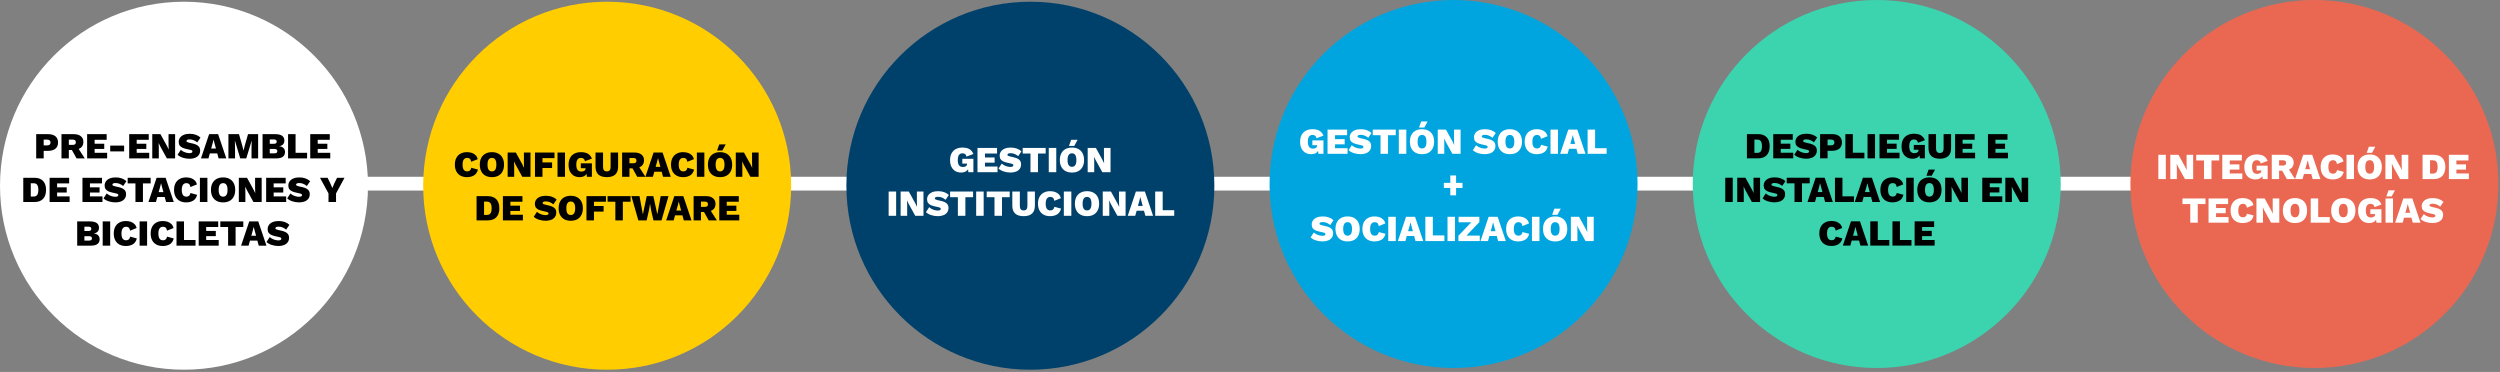
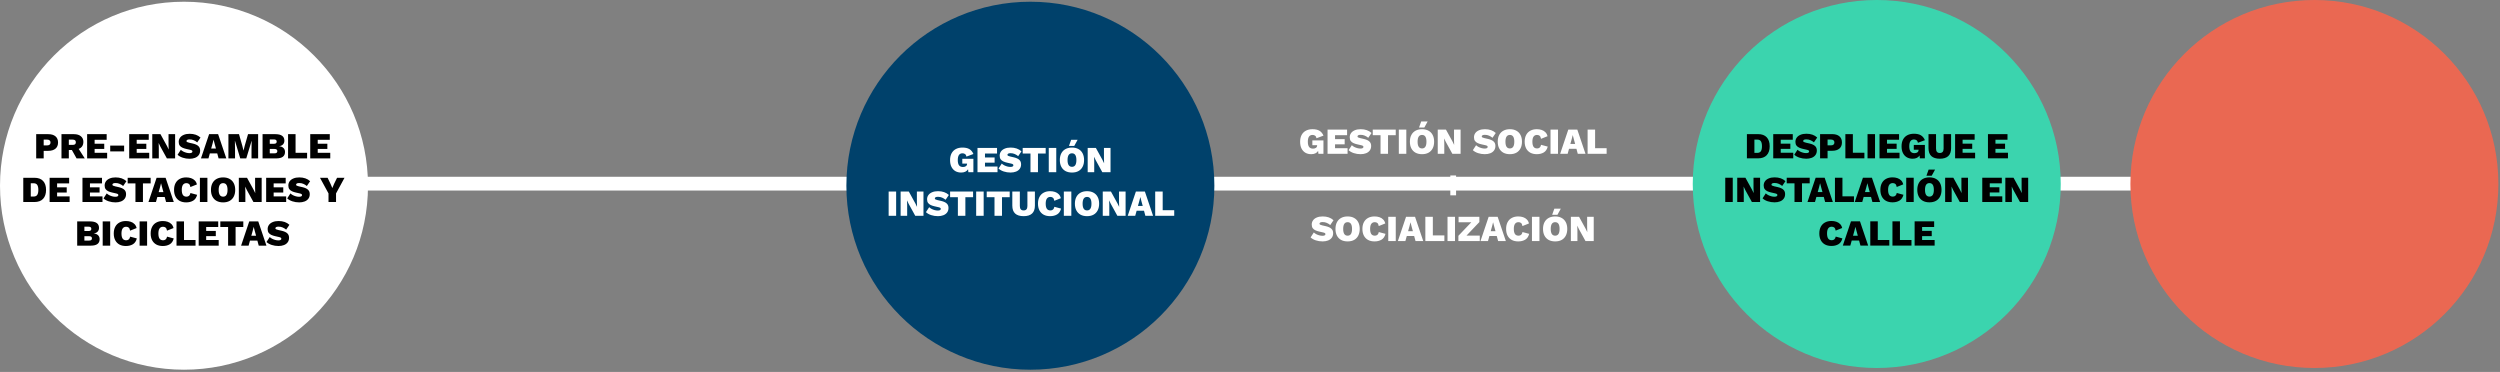
<svg xmlns="http://www.w3.org/2000/svg" width="1089" height="162" viewBox="0 0 1089 162" fill="none">
  <rect x="0" y="0" width="1089" height="162" fill="#808080" stroke="none" />
  <path d="M1008 80H81" stroke="white" stroke-width="6" />
  <circle cx="80.148" cy="80.898" r="80.148" fill="white" />
  <path d="M21.013 58.44C22.368 58.44 23.418 58.755 24.165 59.384C24.912 60.013 25.285 60.909 25.285 62.072C25.285 63.235 24.912 64.131 24.165 64.76C23.418 65.389 22.368 65.704 21.013 65.704H19.029V69H15.765V58.44H21.013ZM20.485 63.336C20.976 63.336 21.349 63.235 21.605 63.032C21.872 62.819 22.005 62.499 22.005 62.072C22.005 61.645 21.872 61.331 21.605 61.128C21.349 60.915 20.976 60.808 20.485 60.808H19.029V63.336H20.485ZM32.189 58.44C33.501 58.44 34.514 58.744 35.229 59.352C35.954 59.949 36.317 60.749 36.317 61.752C36.317 62.541 36.141 63.197 35.789 63.72C35.447 64.232 34.941 64.611 34.269 64.856L36.925 69H33.357L31.309 65.336H29.981V69H26.781V58.44H32.189ZM31.661 63.112C32.119 63.112 32.461 63.027 32.685 62.856C32.919 62.675 33.037 62.381 33.037 61.976C33.037 61.571 32.919 61.277 32.685 61.096C32.461 60.915 32.119 60.824 31.661 60.824H29.981V63.112H31.661ZM37.953 69V58.44H46.465V60.888H41.217V62.6H45.409V64.872H41.217V66.552H46.673V69H37.953ZM54.07 63.416V65.944H48.006V63.416H54.07ZM56.281 69V58.44H64.793V60.888H59.545V62.6H63.737V64.872H59.545V66.552H65.001V69H56.281ZM76.28 58.44V69H72.696L69.816 63.768L69.144 62.344H69.112L69.176 64.424V69H66.328V58.44H69.896L72.776 63.672L73.464 65.096H73.48L73.416 63.016V58.44H76.28ZM82.618 58.28C84.581 58.28 86.154 58.829 87.338 59.928L85.914 62.024C85.434 61.619 84.922 61.304 84.378 61.08C83.844 60.845 83.252 60.728 82.602 60.728C82.1 60.728 81.743 60.797 81.53 60.936C81.327 61.075 81.226 61.251 81.226 61.464C81.226 61.635 81.327 61.773 81.53 61.88C81.733 61.987 82.026 62.083 82.41 62.168L84.01 62.536C85.076 62.781 85.871 63.144 86.394 63.624C86.916 64.093 87.178 64.739 87.178 65.56C87.178 66.36 86.975 67.027 86.57 67.56C86.175 68.093 85.631 68.493 84.938 68.76C84.245 69.027 83.46 69.16 82.586 69.16C81.54 69.16 80.549 69.005 79.61 68.696C78.682 68.387 77.93 67.96 77.354 67.416L78.762 65.256C79.05 65.533 79.402 65.784 79.818 66.008C80.234 66.221 80.677 66.392 81.146 66.52C81.615 66.648 82.069 66.712 82.506 66.712C82.965 66.712 83.295 66.648 83.498 66.52C83.711 66.392 83.818 66.216 83.818 65.992C83.818 65.811 83.749 65.667 83.61 65.56C83.471 65.443 83.21 65.341 82.826 65.256L81.066 64.856C80.49 64.728 79.957 64.552 79.466 64.328C78.975 64.104 78.581 63.795 78.282 63.4C77.994 62.995 77.85 62.467 77.85 61.816C77.85 61.123 78.037 60.515 78.41 59.992C78.783 59.459 79.327 59.043 80.042 58.744C80.757 58.435 81.615 58.28 82.618 58.28ZM87.538 69L91.09 58.44H95.01L98.578 69H95.218L94.626 66.808H91.41L90.802 69H87.538ZM92.578 62.584L91.986 64.696H94.066L93.49 62.6L93.042 60.872H93.01L92.578 62.584ZM112.443 58.44V69H109.563V64.776L109.627 61.368H109.595L107.275 69H104.651L102.363 61.368H102.315L102.379 64.776V69H99.499V58.44H104.107L105.531 63.448L106.059 65.544H106.091L106.619 63.448L108.043 58.44H112.443ZM114.374 69V58.44H119.99C121.313 58.451 122.289 58.696 122.918 59.176C123.558 59.645 123.878 60.344 123.878 61.272C123.878 61.891 123.692 62.419 123.318 62.856C122.945 63.293 122.374 63.565 121.606 63.672V63.688C122.47 63.795 123.11 64.072 123.526 64.52C123.942 64.968 124.15 65.523 124.15 66.184C124.15 68.061 122.876 69 120.326 69H114.374ZM117.51 62.632H119.334C120.134 62.632 120.534 62.317 120.534 61.688C120.534 61.059 120.134 60.744 119.334 60.744H117.51V62.632ZM117.51 66.792H119.574C120.396 66.792 120.806 66.472 120.806 65.832C120.806 65.203 120.396 64.888 119.574 64.888H117.51V66.792ZM128.748 66.552H133.772V69H125.484V58.44H128.748V66.552ZM135.14 69V58.44H143.652V60.888H138.404V62.6H142.596V64.872H138.404V66.552H143.86V69H135.14ZM14.988 77.44C16.641 77.44 17.9 77.899 18.764 78.816C19.628 79.733 20.06 81.035 20.06 82.72C20.06 84.405 19.628 85.707 18.764 86.624C17.9 87.541 16.641 88 14.988 88H10.14V77.44H14.988ZM14.588 85.616C15.367 85.616 15.911 85.376 16.22 84.896C16.54 84.416 16.7 83.691 16.7 82.72C16.7 81.749 16.54 81.024 16.22 80.544C15.911 80.064 15.367 79.824 14.588 79.824H13.404V85.616H14.588ZM21.609 88V77.44H30.121V79.888H24.873V81.6H29.065V83.872H24.873V85.552H30.329V88H21.609ZM35.921 88V77.44H44.433V79.888H39.185V81.6H43.377V83.872H39.185V85.552H44.641V88H35.921ZM50.352 77.28C52.315 77.28 53.888 77.829 55.072 78.928L53.648 81.024C53.168 80.619 52.656 80.304 52.112 80.08C51.579 79.845 50.987 79.728 50.336 79.728C49.835 79.728 49.477 79.797 49.264 79.936C49.062 80.075 48.96 80.251 48.96 80.464C48.96 80.635 49.062 80.773 49.264 80.88C49.467 80.987 49.76 81.083 50.144 81.168L51.744 81.536C52.811 81.781 53.605 82.144 54.128 82.624C54.651 83.093 54.912 83.739 54.912 84.56C54.912 85.36 54.709 86.027 54.304 86.56C53.91 87.093 53.365 87.493 52.672 87.76C51.979 88.027 51.195 88.16 50.32 88.16C49.275 88.16 48.283 88.005 47.344 87.696C46.416 87.387 45.664 86.96 45.088 86.416L46.496 84.256C46.784 84.533 47.136 84.784 47.552 85.008C47.968 85.221 48.411 85.392 48.88 85.52C49.349 85.648 49.803 85.712 50.24 85.712C50.699 85.712 51.029 85.648 51.232 85.52C51.446 85.392 51.552 85.216 51.552 84.992C51.552 84.811 51.483 84.667 51.344 84.56C51.206 84.443 50.944 84.341 50.56 84.256L48.8 83.856C48.224 83.728 47.691 83.552 47.2 83.328C46.709 83.104 46.315 82.795 46.016 82.4C45.728 81.995 45.584 81.467 45.584 80.816C45.584 80.123 45.771 79.515 46.144 78.992C46.517 78.459 47.062 78.043 47.776 77.744C48.491 77.435 49.349 77.28 50.352 77.28ZM65.626 77.44V79.888H62.266V88H59.002V79.888H55.61V77.44H65.626ZM64.663 88L68.215 77.44H72.135L75.703 88H72.343L71.751 85.808H68.535L67.927 88H64.663ZM69.703 81.584L69.111 83.696H71.191L70.615 81.6L70.167 79.872H70.135L69.703 81.584ZM85.866 84.864C85.567 86.048 84.992 86.896 84.138 87.408C83.285 87.909 82.277 88.16 81.114 88.16C80.016 88.16 79.072 87.947 78.282 87.52C77.493 87.083 76.885 86.459 76.458 85.648C76.031 84.837 75.818 83.861 75.818 82.72C75.818 81.579 76.031 80.603 76.458 79.792C76.885 78.981 77.493 78.363 78.282 77.936C79.072 77.499 80.01 77.28 81.098 77.28C81.856 77.28 82.559 77.387 83.21 77.6C83.861 77.813 84.41 78.149 84.858 78.608C85.306 79.056 85.61 79.632 85.77 80.336L82.938 81.472C82.821 80.8 82.613 80.352 82.314 80.128C82.026 79.893 81.653 79.776 81.194 79.776C80.543 79.776 80.042 80.021 79.69 80.512C79.349 80.992 79.178 81.728 79.178 82.72C79.178 83.701 79.344 84.437 79.674 84.928C80.005 85.419 80.533 85.664 81.258 85.664C81.695 85.664 82.064 85.536 82.362 85.28C82.661 85.024 82.858 84.624 82.954 84.08L85.866 84.864ZM90.342 77.44V88H87.078V77.44H90.342ZM97.192 77.28C98.291 77.28 99.23 77.499 100.008 77.936C100.798 78.363 101.4 78.981 101.816 79.792C102.243 80.603 102.456 81.579 102.456 82.72C102.456 83.861 102.243 84.837 101.816 85.648C101.4 86.459 100.798 87.083 100.008 87.52C99.23 87.947 98.291 88.16 97.192 88.16C96.094 88.16 95.15 87.947 94.36 87.52C93.571 87.083 92.963 86.459 92.536 85.648C92.11 84.837 91.896 83.861 91.896 82.72C91.896 81.579 92.11 80.603 92.536 79.792C92.963 78.981 93.571 78.363 94.36 77.936C95.15 77.499 96.094 77.28 97.192 77.28ZM97.192 79.776C95.902 79.776 95.256 80.757 95.256 82.72C95.256 84.683 95.902 85.664 97.192 85.664C98.472 85.664 99.112 84.683 99.112 82.72C99.112 80.757 98.472 79.776 97.192 79.776ZM113.983 77.44V88H110.399L107.519 82.768L106.847 81.344H106.815L106.879 83.424V88H104.031V77.44H107.599L110.479 82.672L111.167 84.096H111.183L111.119 82.016V77.44H113.983ZM115.937 88V77.44H124.449V79.888H119.201V81.6H123.393V83.872H119.201V85.552H124.657V88H115.937ZM130.368 77.28C132.33 77.28 133.904 77.829 135.088 78.928L133.664 81.024C133.184 80.619 132.672 80.304 132.128 80.08C131.594 79.845 131.002 79.728 130.352 79.728C129.85 79.728 129.493 79.797 129.28 79.936C129.077 80.075 128.976 80.251 128.976 80.464C128.976 80.635 129.077 80.773 129.28 80.88C129.482 80.987 129.776 81.083 130.16 81.168L131.76 81.536C132.826 81.781 133.621 82.144 134.144 82.624C134.666 83.093 134.928 83.739 134.928 84.56C134.928 85.36 134.725 86.027 134.32 86.56C133.925 87.093 133.381 87.493 132.688 87.76C131.994 88.027 131.21 88.16 130.336 88.16C129.29 88.16 128.298 88.005 127.36 87.696C126.432 87.387 125.68 86.96 125.104 86.416L126.512 84.256C126.8 84.533 127.152 84.784 127.568 85.008C127.984 85.221 128.426 85.392 128.896 85.52C129.365 85.648 129.818 85.712 130.256 85.712C130.714 85.712 131.045 85.648 131.248 85.52C131.461 85.392 131.568 85.216 131.568 84.992C131.568 84.811 131.498 84.667 131.36 84.56C131.221 84.443 130.96 84.341 130.576 84.256L128.816 83.856C128.24 83.728 127.706 83.552 127.216 83.328C126.725 83.104 126.33 82.795 126.032 82.4C125.744 81.995 125.6 81.467 125.6 80.816C125.6 80.123 125.786 79.515 126.16 78.992C126.533 78.459 127.077 78.043 127.792 77.744C128.506 77.435 129.365 77.28 130.368 77.28ZM150.074 77.44L146.378 84.256V88H143.098V84.256L139.386 77.44H142.698L143.978 80.08L144.762 81.92L145.53 80.08L146.826 77.44H150.074ZM33.624 107V96.44H39.24C40.563 96.451 41.539 96.696 42.168 97.176C42.808 97.645 43.128 98.344 43.128 99.272C43.128 99.891 42.942 100.419 42.568 100.856C42.195 101.293 41.624 101.565 40.856 101.672V101.688C41.72 101.795 42.36 102.072 42.776 102.52C43.192 102.968 43.4 103.523 43.4 104.184C43.4 106.061 42.126 107 39.576 107H33.624ZM36.76 100.632H38.584C39.384 100.632 39.784 100.317 39.784 99.688C39.784 99.059 39.384 98.744 38.584 98.744H36.76V100.632ZM36.76 104.792H38.824C39.646 104.792 40.056 104.472 40.056 103.832C40.056 103.203 39.646 102.888 38.824 102.888H36.76V104.792ZM47.998 96.44V107H44.734V96.44H47.998ZM59.601 103.864C59.302 105.048 58.726 105.896 57.873 106.408C57.019 106.909 56.011 107.16 54.849 107.16C53.75 107.16 52.806 106.947 52.017 106.52C51.227 106.083 50.619 105.459 50.193 104.648C49.766 103.837 49.553 102.861 49.553 101.72C49.553 100.579 49.766 99.603 50.193 98.792C50.619 97.981 51.227 97.363 52.017 96.936C52.806 96.499 53.745 96.28 54.833 96.28C55.59 96.28 56.294 96.387 56.945 96.6C57.595 96.813 58.145 97.149 58.593 97.608C59.041 98.056 59.345 98.632 59.505 99.336L56.673 100.472C56.555 99.8 56.347 99.352 56.049 99.128C55.761 98.893 55.387 98.776 54.929 98.776C54.278 98.776 53.777 99.021 53.425 99.512C53.083 99.992 52.913 100.728 52.913 101.72C52.913 102.701 53.078 103.437 53.409 103.928C53.739 104.419 54.267 104.664 54.993 104.664C55.43 104.664 55.798 104.536 56.097 104.28C56.395 104.024 56.593 103.624 56.689 103.08L59.601 103.864ZM64.076 96.44V107H60.812V96.44H64.076ZM75.679 103.864C75.38 105.048 74.804 105.896 73.951 106.408C73.097 106.909 72.089 107.16 70.927 107.16C69.828 107.16 68.884 106.947 68.095 106.52C67.305 106.083 66.697 105.459 66.271 104.648C65.844 103.837 65.631 102.861 65.631 101.72C65.631 100.579 65.844 99.603 66.271 98.792C66.697 97.981 67.305 97.363 68.095 96.936C68.884 96.499 69.823 96.28 70.911 96.28C71.668 96.28 72.372 96.387 73.023 96.6C73.673 96.813 74.223 97.149 74.671 97.608C75.119 98.056 75.423 98.632 75.583 99.336L72.751 100.472C72.633 99.8 72.425 99.352 72.127 99.128C71.839 98.893 71.465 98.776 71.007 98.776C70.356 98.776 69.855 99.021 69.503 99.512C69.161 99.992 68.991 100.728 68.991 101.72C68.991 102.701 69.156 103.437 69.487 103.928C69.817 104.419 70.345 104.664 71.071 104.664C71.508 104.664 71.876 104.536 72.175 104.28C72.473 104.024 72.671 103.624 72.767 103.08L75.679 103.864ZM80.154 104.552H85.178V107H76.89V96.44H80.154V104.552ZM86.546 107V96.44H95.058V98.888H89.81V100.6H94.002V102.872H89.81V104.552H95.266V107H86.546ZM105.985 96.44V98.888H102.625V107H99.361V98.888H95.969V96.44H105.985ZM105.022 107L108.574 96.44H112.494L116.062 107H112.702L112.11 104.808H108.894L108.286 107H105.022ZM110.062 100.584L109.47 102.696H111.55L110.974 100.6L110.526 98.872H110.494L110.062 100.584ZM121.352 96.28C123.315 96.28 124.888 96.829 126.072 97.928L124.648 100.024C124.168 99.619 123.656 99.304 123.112 99.08C122.579 98.845 121.987 98.728 121.336 98.728C120.835 98.728 120.478 98.797 120.264 98.936C120.062 99.075 119.96 99.251 119.96 99.464C119.96 99.635 120.062 99.773 120.264 99.88C120.467 99.987 120.76 100.083 121.144 100.168L122.744 100.536C123.811 100.781 124.606 101.144 125.128 101.624C125.651 102.093 125.912 102.739 125.912 103.56C125.912 104.36 125.71 105.027 125.304 105.56C124.91 106.093 124.366 106.493 123.672 106.76C122.979 107.027 122.195 107.16 121.32 107.16C120.275 107.16 119.283 107.005 118.344 106.696C117.416 106.387 116.664 105.96 116.088 105.416L117.496 103.256C117.784 103.533 118.136 103.784 118.552 104.008C118.968 104.221 119.411 104.392 119.88 104.52C120.35 104.648 120.803 104.712 121.24 104.712C121.699 104.712 122.03 104.648 122.232 104.52C122.446 104.392 122.552 104.216 122.552 103.992C122.552 103.811 122.483 103.667 122.344 103.56C122.206 103.443 121.944 103.341 121.56 103.256L119.8 102.856C119.224 102.728 118.691 102.552 118.2 102.328C117.71 102.104 117.315 101.795 117.016 101.4C116.728 100.995 116.584 100.467 116.584 99.816C116.584 99.123 116.771 98.515 117.144 97.992C117.518 97.459 118.062 97.043 118.776 96.744C119.491 96.435 120.35 96.28 121.352 96.28Z" fill="black" />
-   <circle cx="264.489" cy="80.898" r="80.148" fill="#FFCD00" />
-   <path d="M208.187 73.864C207.888 75.048 207.312 75.896 206.459 76.408C205.605 76.909 204.597 77.16 203.435 77.16C202.336 77.16 201.392 76.947 200.603 76.52C199.813 76.083 199.205 75.459 198.779 74.648C198.352 73.837 198.139 72.861 198.139 71.72C198.139 70.579 198.352 69.603 198.779 68.792C199.205 67.981 199.813 67.363 200.603 66.936C201.392 66.499 202.331 66.28 203.419 66.28C204.176 66.28 204.88 66.387 205.531 66.6C206.181 66.813 206.731 67.149 207.179 67.608C207.627 68.056 207.931 68.632 208.091 69.336L205.259 70.472C205.141 69.8 204.933 69.352 204.635 69.128C204.347 68.893 203.973 68.776 203.515 68.776C202.864 68.776 202.363 69.021 202.011 69.512C201.669 69.992 201.499 70.728 201.499 71.72C201.499 72.701 201.664 73.437 201.995 73.928C202.325 74.419 202.853 74.664 203.579 74.664C204.016 74.664 204.384 74.536 204.683 74.28C204.981 74.024 205.179 73.624 205.275 73.08L208.187 73.864ZM214.294 66.28C215.393 66.28 216.331 66.499 217.11 66.936C217.899 67.363 218.502 67.981 218.918 68.792C219.345 69.603 219.558 70.579 219.558 71.72C219.558 72.861 219.345 73.837 218.918 74.648C218.502 75.459 217.899 76.083 217.11 76.52C216.331 76.947 215.393 77.16 214.294 77.16C213.195 77.16 212.251 76.947 211.462 76.52C210.673 76.083 210.065 75.459 209.638 74.648C209.211 73.837 208.998 72.861 208.998 71.72C208.998 70.579 209.211 69.603 209.638 68.792C210.065 67.981 210.673 67.363 211.462 66.936C212.251 66.499 213.195 66.28 214.294 66.28ZM214.294 68.776C213.003 68.776 212.358 69.757 212.358 71.72C212.358 73.683 213.003 74.664 214.294 74.664C215.574 74.664 216.214 73.683 216.214 71.72C216.214 69.757 215.574 68.776 214.294 68.776ZM231.084 66.44V77H227.5L224.62 71.768L223.948 70.344H223.916L223.98 72.424V77H221.132V66.44H224.7L227.58 71.672L228.268 73.096H228.284L228.22 71.016V66.44H231.084ZM241.535 68.888H236.303V70.728H240.495V73.176H236.303V77H233.039V66.44H241.535V68.888ZM246.115 66.44V77H242.851V66.44H246.115ZM252.486 77.16C251.547 77.16 250.715 76.957 249.99 76.552C249.275 76.136 248.71 75.528 248.294 74.728C247.878 73.928 247.67 72.936 247.67 71.752C247.67 70.6 247.883 69.619 248.31 68.808C248.747 67.987 249.366 67.363 250.166 66.936C250.976 66.499 251.942 66.28 253.062 66.28C254.32 66.28 255.328 66.504 256.086 66.952C256.843 67.4 257.43 68.109 257.846 69.08L254.806 70.216C254.699 69.693 254.496 69.325 254.198 69.112C253.899 68.888 253.526 68.776 253.078 68.776C251.712 68.776 251.03 69.757 251.03 71.72C251.03 72.776 251.216 73.544 251.59 74.024C251.963 74.504 252.534 74.744 253.302 74.744C253.814 74.744 254.235 74.627 254.566 74.392C254.907 74.157 255.078 73.805 255.078 73.336V73.256H252.998V71.16H257.83V77H255.638L255.51 75.736C254.923 76.685 253.915 77.16 252.486 77.16ZM269.249 66.44V72.568C269.249 75.629 267.611 77.16 264.337 77.16C261.051 77.16 259.409 75.629 259.409 72.568V66.44H262.689V72.744C262.689 74.024 263.238 74.664 264.337 74.664C265.435 74.664 265.985 74.024 265.985 72.744V66.44H269.249ZM276.4 66.44C277.712 66.44 278.725 66.744 279.44 67.352C280.165 67.949 280.528 68.749 280.528 69.752C280.528 70.541 280.352 71.197 280 71.72C279.658 72.232 279.152 72.611 278.48 72.856L281.136 77H277.568L275.52 73.336H274.192V77H270.992V66.44H276.4ZM275.872 71.112C276.33 71.112 276.672 71.027 276.896 70.856C277.13 70.675 277.248 70.381 277.248 69.976C277.248 69.571 277.13 69.277 276.896 69.096C276.672 68.915 276.33 68.824 275.872 68.824H274.192V71.112H275.872ZM281.139 77L284.692 66.44H288.612L292.18 77H288.82L288.228 74.808H285.012L284.404 77H281.139ZM286.18 70.584L285.588 72.696H287.668L287.092 70.6L286.644 68.872H286.612L286.18 70.584ZM302.343 73.864C302.044 75.048 301.468 75.896 300.615 76.408C299.761 76.909 298.753 77.16 297.591 77.16C296.492 77.16 295.548 76.947 294.759 76.52C293.969 76.083 293.361 75.459 292.935 74.648C292.508 73.837 292.295 72.861 292.295 71.72C292.295 70.579 292.508 69.603 292.935 68.792C293.361 67.981 293.969 67.363 294.759 66.936C295.548 66.499 296.487 66.28 297.575 66.28C298.332 66.28 299.036 66.387 299.687 66.6C300.337 66.813 300.887 67.149 301.335 67.608C301.783 68.056 302.087 68.632 302.247 69.336L299.415 70.472C299.297 69.8 299.089 69.352 298.791 69.128C298.503 68.893 298.129 68.776 297.671 68.776C297.02 68.776 296.519 69.021 296.167 69.512C295.825 69.992 295.655 70.728 295.655 71.72C295.655 72.701 295.82 73.437 296.151 73.928C296.481 74.419 297.009 74.664 297.735 74.664C298.172 74.664 298.54 74.536 298.839 74.28C299.137 74.024 299.335 73.624 299.431 73.08L302.343 73.864ZM306.818 66.44V77H303.554V66.44H306.818ZM313.669 66.28C314.768 66.28 315.706 66.499 316.485 66.936C317.274 67.363 317.877 67.981 318.293 68.792C318.72 69.603 318.933 70.579 318.933 71.72C318.933 72.861 318.72 73.837 318.293 74.648C317.877 75.459 317.274 76.083 316.485 76.52C315.706 76.947 314.768 77.16 313.669 77.16C312.57 77.16 311.626 76.947 310.837 76.52C310.048 76.083 309.44 75.459 309.013 74.648C308.586 73.837 308.373 72.861 308.373 71.72C308.373 70.579 308.586 69.603 309.013 68.792C309.44 67.981 310.048 67.363 310.837 66.936C311.626 66.499 312.57 66.28 313.669 66.28ZM313.669 68.776C312.378 68.776 311.733 69.757 311.733 71.72C311.733 73.683 312.378 74.664 313.669 74.664C314.949 74.664 315.589 73.683 315.589 71.72C315.589 69.757 314.949 68.776 313.669 68.776ZM313.301 62.904H316.117L314.661 65.56H312.357L313.301 62.904ZM330.459 66.44V77H326.875L323.995 71.768L323.323 70.344H323.291L323.355 72.424V77H320.507V66.44H324.075L326.955 71.672L327.643 73.096H327.659L327.595 71.016V66.44H330.459ZM212.441 85.44C214.095 85.44 215.353 85.899 216.217 86.816C217.081 87.733 217.513 89.035 217.513 90.72C217.513 92.405 217.081 93.707 216.217 94.624C215.353 95.541 214.095 96 212.441 96H207.593V85.44H212.441ZM212.041 93.616C212.82 93.616 213.364 93.376 213.673 92.896C213.993 92.416 214.153 91.691 214.153 90.72C214.153 89.749 213.993 89.024 213.673 88.544C213.364 88.064 212.82 87.824 212.041 87.824H210.857V93.616H212.041ZM219.062 96V85.44H227.574V87.888H222.326V89.6H226.518V91.872H222.326V93.552H227.782V96H219.062ZM237.758 85.28C239.721 85.28 241.294 85.829 242.478 86.928L241.054 89.024C240.574 88.619 240.062 88.304 239.518 88.08C238.985 87.845 238.393 87.728 237.742 87.728C237.241 87.728 236.884 87.797 236.67 87.936C236.468 88.075 236.366 88.251 236.366 88.464C236.366 88.635 236.468 88.773 236.67 88.88C236.873 88.987 237.166 89.083 237.55 89.168L239.15 89.536C240.217 89.781 241.012 90.144 241.534 90.624C242.057 91.093 242.318 91.739 242.318 92.56C242.318 93.36 242.116 94.027 241.71 94.56C241.316 95.093 240.772 95.493 240.078 95.76C239.385 96.027 238.601 96.16 237.726 96.16C236.681 96.16 235.689 96.005 234.75 95.696C233.822 95.387 233.07 94.96 232.494 94.416L233.902 92.256C234.19 92.533 234.542 92.784 234.958 93.008C235.374 93.221 235.817 93.392 236.286 93.52C236.756 93.648 237.209 93.712 237.646 93.712C238.105 93.712 238.436 93.648 238.638 93.52C238.852 93.392 238.958 93.216 238.958 92.992C238.958 92.811 238.889 92.667 238.75 92.56C238.612 92.443 238.35 92.341 237.966 92.256L236.206 91.856C235.63 91.728 235.097 91.552 234.606 91.328C234.116 91.104 233.721 90.795 233.422 90.4C233.134 89.995 232.99 89.467 232.99 88.816C232.99 88.123 233.177 87.515 233.55 86.992C233.924 86.459 234.468 86.043 235.182 85.744C235.897 85.435 236.756 85.28 237.758 85.28ZM248.63 85.28C249.728 85.28 250.667 85.499 251.446 85.936C252.235 86.363 252.838 86.981 253.254 87.792C253.68 88.603 253.894 89.579 253.894 90.72C253.894 91.861 253.68 92.837 253.254 93.648C252.838 94.459 252.235 95.083 251.446 95.52C250.667 95.947 249.728 96.16 248.63 96.16C247.531 96.16 246.587 95.947 245.798 95.52C245.008 95.083 244.4 94.459 243.974 93.648C243.547 92.837 243.334 91.861 243.334 90.72C243.334 89.579 243.547 88.603 243.974 87.792C244.4 86.981 245.008 86.363 245.798 85.936C246.587 85.499 247.531 85.28 248.63 85.28ZM248.63 87.776C247.339 87.776 246.694 88.757 246.694 90.72C246.694 92.683 247.339 93.664 248.63 93.664C249.91 93.664 250.55 92.683 250.55 90.72C250.55 88.757 249.91 87.776 248.63 87.776ZM263.964 87.888H258.732V89.728H262.924V92.176H258.732V96H255.468V85.44H263.964V87.888ZM274.673 85.44V87.888H271.313V96H268.049V87.888H264.657V85.44H274.673ZM278.063 96L275.039 85.44H278.559L280.047 93.408L281.711 85.44H284.591L286.335 93.36L287.791 85.44H291.183L288.159 96H284.639L283.615 91.488L283.183 88.848H283.135L282.703 91.488L281.679 96H278.063ZM290.179 96L293.731 85.44H297.651L301.219 96H297.859L297.267 93.808H294.051L293.443 96H290.179ZM295.219 89.584L294.627 91.696H296.707L296.131 89.6L295.683 87.872H295.651L295.219 89.584ZM307.548 85.44C308.86 85.44 309.873 85.744 310.588 86.352C311.313 86.949 311.676 87.749 311.676 88.752C311.676 89.541 311.5 90.197 311.148 90.72C310.807 91.232 310.3 91.611 309.628 91.856L312.284 96H308.716L306.668 92.336H305.34V96H302.14V85.44H307.548ZM307.02 90.112C307.479 90.112 307.82 90.027 308.044 89.856C308.279 89.675 308.396 89.381 308.396 88.976C308.396 88.571 308.279 88.277 308.044 88.096C307.82 87.915 307.479 87.824 307.02 87.824H305.34V90.112H307.02ZM313.312 96V85.44H321.824V87.888H316.576V89.6H320.768V91.872H316.576V93.552H322.032V96H313.312Z" fill="black" />
  <circle cx="448.83" cy="80.898" r="80.148" fill="#00416B" />
  <path d="M418.665 75.16C417.727 75.16 416.895 74.957 416.169 74.552C415.455 74.136 414.889 73.528 414.473 72.728C414.057 71.928 413.849 70.936 413.849 69.752C413.849 68.6 414.063 67.619 414.489 66.808C414.927 65.987 415.545 65.363 416.345 64.936C417.156 64.499 418.121 64.28 419.241 64.28C420.5 64.28 421.508 64.504 422.265 64.952C423.023 65.4 423.609 66.109 424.025 67.08L420.985 68.216C420.879 67.693 420.676 67.325 420.377 67.112C420.079 66.888 419.705 66.776 419.257 66.776C417.892 66.776 417.209 67.757 417.209 69.72C417.209 70.776 417.396 71.544 417.769 72.024C418.143 72.504 418.713 72.744 419.481 72.744C419.993 72.744 420.415 72.627 420.745 72.392C421.087 72.157 421.257 71.805 421.257 71.336V71.256H419.177V69.16H424.009V75H421.817L421.689 73.736C421.103 74.685 420.095 75.16 418.665 75.16ZM425.796 75V64.44H434.308V66.888H429.06V68.6H433.252V70.872H429.06V72.552H434.516V75H425.796ZM440.227 64.28C442.19 64.28 443.763 64.829 444.947 65.928L443.523 68.024C443.043 67.619 442.531 67.304 441.987 67.08C441.454 66.845 440.862 66.728 440.211 66.728C439.71 66.728 439.353 66.797 439.139 66.936C438.937 67.075 438.835 67.251 438.835 67.464C438.835 67.635 438.937 67.773 439.139 67.88C439.342 67.987 439.635 68.083 440.019 68.168L441.619 68.536C442.686 68.781 443.481 69.144 444.003 69.624C444.526 70.093 444.787 70.739 444.787 71.56C444.787 72.36 444.585 73.027 444.179 73.56C443.785 74.093 443.241 74.493 442.547 74.76C441.854 75.027 441.07 75.16 440.195 75.16C439.15 75.16 438.158 75.005 437.219 74.696C436.291 74.387 435.539 73.96 434.963 73.416L436.371 71.256C436.659 71.533 437.011 71.784 437.427 72.008C437.843 72.221 438.286 72.392 438.755 72.52C439.225 72.648 439.678 72.712 440.115 72.712C440.574 72.712 440.905 72.648 441.107 72.52C441.321 72.392 441.427 72.216 441.427 71.992C441.427 71.811 441.358 71.667 441.219 71.56C441.081 71.443 440.819 71.341 440.435 71.256L438.675 70.856C438.099 70.728 437.566 70.552 437.075 70.328C436.585 70.104 436.19 69.795 435.891 69.4C435.603 68.995 435.459 68.467 435.459 67.816C435.459 67.123 435.646 66.515 436.019 65.992C436.393 65.459 436.937 65.043 437.651 64.744C438.366 64.435 439.225 64.28 440.227 64.28ZM455.501 64.44V66.888H452.141V75H448.877V66.888H445.485V64.44H455.501ZM460.107 64.44V75H456.843V64.44H460.107ZM466.958 64.28C468.057 64.28 468.995 64.499 469.774 64.936C470.563 65.363 471.166 65.981 471.582 66.792C472.009 67.603 472.222 68.579 472.222 69.72C472.222 70.861 472.009 71.837 471.582 72.648C471.166 73.459 470.563 74.083 469.774 74.52C468.995 74.947 468.057 75.16 466.958 75.16C465.859 75.16 464.915 74.947 464.126 74.52C463.337 74.083 462.729 73.459 462.302 72.648C461.875 71.837 461.662 70.861 461.662 69.72C461.662 68.579 461.875 67.603 462.302 66.792C462.729 65.981 463.337 65.363 464.126 64.936C464.915 64.499 465.859 64.28 466.958 64.28ZM466.958 66.776C465.667 66.776 465.022 67.757 465.022 69.72C465.022 71.683 465.667 72.664 466.958 72.664C468.238 72.664 468.878 71.683 468.878 69.72C468.878 67.757 468.238 66.776 466.958 66.776ZM466.59 60.904H469.406L467.95 63.56H465.646L466.59 60.904ZM483.748 64.44V75H480.164L477.284 69.768L476.612 68.344H476.58L476.644 70.424V75H473.796V64.44H477.364L480.244 69.672L480.932 71.096H480.948L480.884 69.016V64.44H483.748ZM390.357 83.44V94H387.093V83.44H390.357ZM402.264 83.44V94H398.68L395.8 88.768L395.128 87.344H395.096L395.16 89.424V94H392.312V83.44H395.88L398.76 88.672L399.448 90.096H399.464L399.4 88.016V83.44H402.264ZM408.602 83.28C410.565 83.28 412.138 83.829 413.322 84.928L411.898 87.024C411.418 86.619 410.906 86.304 410.362 86.08C409.829 85.845 409.237 85.728 408.586 85.728C408.085 85.728 407.728 85.797 407.514 85.936C407.312 86.075 407.21 86.251 407.21 86.464C407.21 86.635 407.312 86.773 407.514 86.88C407.717 86.987 408.01 87.083 408.394 87.168L409.994 87.536C411.061 87.781 411.856 88.144 412.378 88.624C412.901 89.093 413.162 89.739 413.162 90.56C413.162 91.36 412.96 92.027 412.554 92.56C412.16 93.093 411.616 93.493 410.922 93.76C410.229 94.027 409.445 94.16 408.57 94.16C407.525 94.16 406.533 94.005 405.594 93.696C404.666 93.387 403.914 92.96 403.338 92.416L404.746 90.256C405.034 90.533 405.386 90.784 405.802 91.008C406.218 91.221 406.661 91.392 407.13 91.52C407.6 91.648 408.053 91.712 408.49 91.712C408.949 91.712 409.28 91.648 409.482 91.52C409.696 91.392 409.802 91.216 409.802 90.992C409.802 90.811 409.733 90.667 409.594 90.56C409.456 90.443 409.194 90.341 408.81 90.256L407.05 89.856C406.474 89.728 405.941 89.552 405.45 89.328C404.96 89.104 404.565 88.795 404.266 88.4C403.978 87.995 403.834 87.467 403.834 86.816C403.834 86.123 404.021 85.515 404.394 84.992C404.768 84.459 405.312 84.043 406.026 83.744C406.741 83.435 407.6 83.28 408.602 83.28ZM423.876 83.44V85.888H420.516V94H417.252V85.888H413.86V83.44H423.876ZM428.482 83.44V94H425.218V83.44H428.482ZM439.829 83.44V85.888H436.469V94H433.205V85.888H429.813V83.44H439.829ZM450.803 83.44V89.568C450.803 92.629 449.166 94.16 445.891 94.16C442.606 94.16 440.963 92.629 440.963 89.568V83.44H444.243V89.744C444.243 91.024 444.793 91.664 445.891 91.664C446.99 91.664 447.539 91.024 447.539 89.744V83.44H450.803ZM462.194 90.864C461.896 92.048 461.32 92.896 460.466 93.408C459.613 93.909 458.605 94.16 457.442 94.16C456.344 94.16 455.4 93.947 454.61 93.52C453.821 93.083 453.213 92.459 452.786 91.648C452.36 90.837 452.146 89.861 452.146 88.72C452.146 87.579 452.36 86.603 452.786 85.792C453.213 84.981 453.821 84.363 454.61 83.936C455.4 83.499 456.338 83.28 457.426 83.28C458.184 83.28 458.888 83.387 459.538 83.6C460.189 83.813 460.738 84.149 461.186 84.608C461.634 85.056 461.938 85.632 462.098 86.336L459.266 87.472C459.149 86.8 458.941 86.352 458.642 86.128C458.354 85.893 457.981 85.776 457.522 85.776C456.872 85.776 456.37 86.021 456.018 86.512C455.677 86.992 455.506 87.728 455.506 88.72C455.506 89.701 455.672 90.437 456.002 90.928C456.333 91.419 456.861 91.664 457.586 91.664C458.024 91.664 458.392 91.536 458.69 91.28C458.989 91.024 459.186 90.624 459.282 90.08L462.194 90.864ZM466.67 83.44V94H463.406V83.44H466.67ZM473.52 83.28C474.619 83.28 475.558 83.499 476.336 83.936C477.126 84.363 477.728 84.981 478.144 85.792C478.571 86.603 478.784 87.579 478.784 88.72C478.784 89.861 478.571 90.837 478.144 91.648C477.728 92.459 477.126 93.083 476.336 93.52C475.558 93.947 474.619 94.16 473.52 94.16C472.422 94.16 471.478 93.947 470.688 93.52C469.899 93.083 469.291 92.459 468.864 91.648C468.438 90.837 468.224 89.861 468.224 88.72C468.224 87.579 468.438 86.603 468.864 85.792C469.291 84.981 469.899 84.363 470.688 83.936C471.478 83.499 472.422 83.28 473.52 83.28ZM473.52 85.776C472.23 85.776 471.584 86.757 471.584 88.72C471.584 90.683 472.23 91.664 473.52 91.664C474.8 91.664 475.44 90.683 475.44 88.72C475.44 86.757 474.8 85.776 473.52 85.776ZM490.311 83.44V94H486.727L483.847 88.768L483.175 87.344H483.143L483.207 89.424V94H480.359V83.44H483.927L486.807 88.672L487.495 90.096H487.511L487.447 88.016V83.44H490.311ZM491.241 94L494.793 83.44H498.713L502.281 94H498.921L498.329 91.808H495.113L494.505 94H491.241ZM496.281 87.584L495.689 89.696H497.769L497.193 87.6L496.745 85.872H496.713L496.281 87.584ZM506.467 91.552H511.491V94H503.203V83.44H506.467V91.552Z" fill="white" />
-   <circle cx="633.17" cy="80.148" r="80.148" fill="#00A5DF" />
  <path d="M571.15 67.16C570.211 67.16 569.379 66.957 568.654 66.552C567.939 66.136 567.374 65.528 566.958 64.728C566.542 63.928 566.334 62.936 566.334 61.752C566.334 60.6 566.547 59.619 566.974 58.808C567.411 57.987 568.03 57.363 568.83 56.936C569.64 56.499 570.606 56.28 571.726 56.28C572.984 56.28 573.992 56.504 574.75 56.952C575.507 57.4 576.094 58.109 576.51 59.08L573.47 60.216C573.363 59.693 573.16 59.325 572.862 59.112C572.563 58.888 572.19 58.776 571.742 58.776C570.376 58.776 569.694 59.757 569.694 61.72C569.694 62.776 569.88 63.544 570.254 64.024C570.627 64.504 571.198 64.744 571.966 64.744C572.478 64.744 572.899 64.627 573.23 64.392C573.571 64.157 573.742 63.805 573.742 63.336V63.256H571.662V61.16H576.494V67H574.302L574.174 65.736C573.587 66.685 572.579 67.16 571.15 67.16ZM578.281 67V56.44H586.793V58.888H581.545V60.6H585.737V62.872H581.545V64.552H587.001V67H578.281ZM592.712 56.28C594.674 56.28 596.248 56.829 597.432 57.928L596.008 60.024C595.528 59.619 595.016 59.304 594.472 59.08C593.938 58.845 593.346 58.728 592.696 58.728C592.194 58.728 591.837 58.797 591.624 58.936C591.421 59.075 591.32 59.251 591.32 59.464C591.32 59.635 591.421 59.773 591.624 59.88C591.826 59.987 592.12 60.083 592.504 60.168L594.104 60.536C595.17 60.781 595.965 61.144 596.488 61.624C597.01 62.093 597.272 62.739 597.272 63.56C597.272 64.36 597.069 65.027 596.664 65.56C596.269 66.093 595.725 66.493 595.032 66.76C594.338 67.027 593.554 67.16 592.68 67.16C591.634 67.16 590.642 67.005 589.704 66.696C588.776 66.387 588.024 65.96 587.448 65.416L588.856 63.256C589.144 63.533 589.496 63.784 589.912 64.008C590.328 64.221 590.77 64.392 591.24 64.52C591.709 64.648 592.162 64.712 592.6 64.712C593.058 64.712 593.389 64.648 593.592 64.52C593.805 64.392 593.912 64.216 593.912 63.992C593.912 63.811 593.842 63.667 593.704 63.56C593.565 63.443 593.304 63.341 592.92 63.256L591.16 62.856C590.584 62.728 590.05 62.552 589.56 62.328C589.069 62.104 588.674 61.795 588.376 61.4C588.088 60.995 587.944 60.467 587.944 59.816C587.944 59.123 588.13 58.515 588.504 57.992C588.877 57.459 589.421 57.043 590.136 56.744C590.85 56.435 591.709 56.28 592.712 56.28ZM607.985 56.44V58.888H604.625V67H601.361V58.888H597.969V56.44H607.985ZM612.592 56.44V67H609.328V56.44H612.592ZM619.442 56.28C620.541 56.28 621.48 56.499 622.258 56.936C623.048 57.363 623.65 57.981 624.066 58.792C624.493 59.603 624.706 60.579 624.706 61.72C624.706 62.861 624.493 63.837 624.066 64.648C623.65 65.459 623.048 66.083 622.258 66.52C621.48 66.947 620.541 67.16 619.442 67.16C618.344 67.16 617.4 66.947 616.61 66.52C615.821 66.083 615.213 65.459 614.786 64.648C614.36 63.837 614.146 62.861 614.146 61.72C614.146 60.579 614.36 59.603 614.786 58.792C615.213 57.981 615.821 57.363 616.61 56.936C617.4 56.499 618.344 56.28 619.442 56.28ZM619.442 58.776C618.152 58.776 617.506 59.757 617.506 61.72C617.506 63.683 618.152 64.664 619.442 64.664C620.722 64.664 621.362 63.683 621.362 61.72C621.362 59.757 620.722 58.776 619.442 58.776ZM619.074 52.904H621.89L620.434 55.56H618.13L619.074 52.904ZM636.233 56.44V67H632.649L629.769 61.768L629.097 60.344H629.065L629.129 62.424V67H626.281V56.44H629.849L632.729 61.672L633.417 63.096H633.433L633.369 61.016V56.44H636.233ZM646.837 56.28C648.799 56.28 650.373 56.829 651.557 57.928L650.133 60.024C649.653 59.619 649.141 59.304 648.597 59.08C648.063 58.845 647.471 58.728 646.821 58.728C646.319 58.728 645.962 58.797 645.749 58.936C645.546 59.075 645.445 59.251 645.445 59.464C645.445 59.635 645.546 59.773 645.749 59.88C645.951 59.987 646.245 60.083 646.629 60.168L648.229 60.536C649.295 60.781 650.09 61.144 650.613 61.624C651.135 62.093 651.397 62.739 651.397 63.56C651.397 64.36 651.194 65.027 650.789 65.56C650.394 66.093 649.85 66.493 649.157 66.76C648.463 67.027 647.679 67.16 646.805 67.16C645.759 67.16 644.767 67.005 643.829 66.696C642.901 66.387 642.149 65.96 641.573 65.416L642.981 63.256C643.269 63.533 643.621 63.784 644.037 64.008C644.453 64.221 644.895 64.392 645.365 64.52C645.834 64.648 646.287 64.712 646.725 64.712C647.183 64.712 647.514 64.648 647.717 64.52C647.93 64.392 648.037 64.216 648.037 63.992C648.037 63.811 647.967 63.667 647.829 63.56C647.69 63.443 647.429 63.341 647.045 63.256L645.285 62.856C644.709 62.728 644.175 62.552 643.685 62.328C643.194 62.104 642.799 61.795 642.501 61.4C642.213 60.995 642.069 60.467 642.069 59.816C642.069 59.123 642.255 58.515 642.629 57.992C643.002 57.459 643.546 57.043 644.261 56.744C644.975 56.435 645.834 56.28 646.837 56.28ZM657.708 56.28C658.807 56.28 659.745 56.499 660.524 56.936C661.313 57.363 661.916 57.981 662.332 58.792C662.759 59.603 662.972 60.579 662.972 61.72C662.972 62.861 662.759 63.837 662.332 64.648C661.916 65.459 661.313 66.083 660.524 66.52C659.745 66.947 658.807 67.16 657.708 67.16C656.609 67.16 655.665 66.947 654.876 66.52C654.087 66.083 653.479 65.459 653.052 64.648C652.625 63.837 652.412 62.861 652.412 61.72C652.412 60.579 652.625 59.603 653.052 58.792C653.479 57.981 654.087 57.363 654.876 56.936C655.665 56.499 656.609 56.28 657.708 56.28ZM657.708 58.776C656.417 58.776 655.772 59.757 655.772 61.72C655.772 63.683 656.417 64.664 657.708 64.664C658.988 64.664 659.628 63.683 659.628 61.72C659.628 59.757 658.988 58.776 657.708 58.776ZM674.194 63.864C673.896 65.048 673.32 65.896 672.466 66.408C671.613 66.909 670.605 67.16 669.442 67.16C668.344 67.16 667.4 66.947 666.61 66.52C665.821 66.083 665.213 65.459 664.786 64.648C664.36 63.837 664.146 62.861 664.146 61.72C664.146 60.579 664.36 59.603 664.786 58.792C665.213 57.981 665.821 57.363 666.61 56.936C667.4 56.499 668.338 56.28 669.426 56.28C670.184 56.28 670.888 56.387 671.538 56.6C672.189 56.813 672.738 57.149 673.186 57.608C673.634 58.056 673.938 58.632 674.098 59.336L671.266 60.472C671.149 59.8 670.941 59.352 670.642 59.128C670.354 58.893 669.981 58.776 669.522 58.776C668.872 58.776 668.37 59.021 668.018 59.512C667.677 59.992 667.506 60.728 667.506 61.72C667.506 62.701 667.672 63.437 668.002 63.928C668.333 64.419 668.861 64.664 669.586 64.664C670.024 64.664 670.392 64.536 670.69 64.28C670.989 64.024 671.186 63.624 671.282 63.08L674.194 63.864ZM678.67 56.44V67H675.406V56.44H678.67ZM679.6 67L683.152 56.44H687.072L690.64 67H687.28L686.688 64.808H683.472L682.864 67H679.6ZM684.64 60.584L684.048 62.696H686.128L685.552 60.6L685.104 58.872H685.072L684.64 60.584ZM694.826 64.552H699.85V67H691.562V56.44H694.826V64.552ZM637.068 79.648V81.856H634.268V85.088H631.756V81.856H628.94V79.648H631.756V76.432H634.268V79.648H637.068ZM576.157 94.28C578.12 94.28 579.693 94.829 580.877 95.928L579.453 98.024C578.973 97.619 578.461 97.304 577.917 97.08C577.384 96.845 576.792 96.728 576.141 96.728C575.64 96.728 575.282 96.797 575.069 96.936C574.866 97.075 574.765 97.251 574.765 97.464C574.765 97.635 574.866 97.773 575.069 97.88C575.272 97.987 575.565 98.083 575.949 98.168L577.549 98.536C578.616 98.781 579.41 99.144 579.933 99.624C580.456 100.093 580.717 100.739 580.717 101.56C580.717 102.36 580.514 103.027 580.109 103.56C579.714 104.093 579.17 104.493 578.477 104.76C577.784 105.027 577 105.16 576.125 105.16C575.08 105.16 574.088 105.005 573.149 104.696C572.221 104.387 571.469 103.96 570.893 103.416L572.301 101.256C572.589 101.533 572.941 101.784 573.357 102.008C573.773 102.221 574.216 102.392 574.685 102.52C575.154 102.648 575.608 102.712 576.045 102.712C576.504 102.712 576.834 102.648 577.037 102.52C577.25 102.392 577.357 102.216 577.357 101.992C577.357 101.811 577.288 101.667 577.149 101.56C577.01 101.443 576.749 101.341 576.365 101.256L574.605 100.856C574.029 100.728 573.496 100.552 573.005 100.328C572.514 100.104 572.12 99.795 571.821 99.4C571.533 98.995 571.389 98.467 571.389 97.816C571.389 97.123 571.576 96.515 571.949 95.992C572.322 95.459 572.866 95.043 573.581 94.744C574.296 94.435 575.154 94.28 576.157 94.28ZM587.028 94.28C588.127 94.28 589.066 94.499 589.844 94.936C590.634 95.363 591.236 95.981 591.652 96.792C592.079 97.603 592.292 98.579 592.292 99.72C592.292 100.861 592.079 101.837 591.652 102.648C591.236 103.459 590.634 104.083 589.844 104.52C589.066 104.947 588.127 105.16 587.028 105.16C585.93 105.16 584.986 104.947 584.196 104.52C583.407 104.083 582.799 103.459 582.372 102.648C581.946 101.837 581.732 100.861 581.732 99.72C581.732 98.579 581.946 97.603 582.372 96.792C582.799 95.981 583.407 95.363 584.196 94.936C584.986 94.499 585.93 94.28 587.028 94.28ZM587.028 96.776C585.738 96.776 585.092 97.757 585.092 99.72C585.092 101.683 585.738 102.664 587.028 102.664C588.308 102.664 588.948 101.683 588.948 99.72C588.948 97.757 588.308 96.776 587.028 96.776ZM603.515 101.864C603.216 103.048 602.64 103.896 601.787 104.408C600.933 104.909 599.925 105.16 598.763 105.16C597.664 105.16 596.72 104.947 595.931 104.52C595.141 104.083 594.533 103.459 594.107 102.648C593.68 101.837 593.467 100.861 593.467 99.72C593.467 98.579 593.68 97.603 594.107 96.792C594.533 95.981 595.141 95.363 595.931 94.936C596.72 94.499 597.659 94.28 598.747 94.28C599.504 94.28 600.208 94.387 600.859 94.6C601.509 94.813 602.059 95.149 602.507 95.608C602.955 96.056 603.259 96.632 603.419 97.336L600.587 98.472C600.469 97.8 600.261 97.352 599.963 97.128C599.675 96.893 599.301 96.776 598.843 96.776C598.192 96.776 597.691 97.021 597.339 97.512C596.997 97.992 596.827 98.728 596.827 99.72C596.827 100.701 596.992 101.437 597.323 101.928C597.653 102.419 598.181 102.664 598.907 102.664C599.344 102.664 599.712 102.536 600.011 102.28C600.309 102.024 600.507 101.624 600.603 101.08L603.515 101.864ZM607.99 94.44V105H604.726V94.44H607.99ZM608.921 105L612.473 94.44H616.393L619.961 105H616.601L616.009 102.808H612.793L612.185 105H608.921ZM613.961 98.584L613.369 100.696H615.449L614.873 98.6L614.425 96.872H614.393L613.961 98.584ZM624.146 102.552H629.17V105H620.882V94.44H624.146V102.552ZM633.803 94.44V105H630.539V94.44H633.803ZM644.589 102.616V105H635.277V102.712L640.893 96.824H635.357V94.44H644.413V96.728L638.813 102.616H644.589ZM644.905 105L648.457 94.44H652.377L655.945 105H652.585L651.993 102.808H648.777L648.169 105H644.905ZM649.945 98.584L649.353 100.696H651.433L650.857 98.6L650.409 96.872H650.377L649.945 98.584ZM666.108 101.864C665.81 103.048 665.234 103.896 664.38 104.408C663.527 104.909 662.519 105.16 661.356 105.16C660.258 105.16 659.314 104.947 658.524 104.52C657.735 104.083 657.127 103.459 656.7 102.648C656.274 101.837 656.06 100.861 656.06 99.72C656.06 98.579 656.274 97.603 656.7 96.792C657.127 95.981 657.735 95.363 658.524 94.936C659.314 94.499 660.252 94.28 661.34 94.28C662.098 94.28 662.802 94.387 663.452 94.6C664.103 94.813 664.652 95.149 665.1 95.608C665.548 96.056 665.852 96.632 666.012 97.336L663.18 98.472C663.063 97.8 662.855 97.352 662.556 97.128C662.268 96.893 661.895 96.776 661.436 96.776C660.786 96.776 660.284 97.021 659.932 97.512C659.591 97.992 659.42 98.728 659.42 99.72C659.42 100.701 659.586 101.437 659.916 101.928C660.247 102.419 660.775 102.664 661.5 102.664C661.938 102.664 662.306 102.536 662.604 102.28C662.903 102.024 663.1 101.624 663.196 101.08L666.108 101.864ZM670.584 94.44V105H667.32V94.44H670.584ZM677.435 94.28C678.533 94.28 679.472 94.499 680.251 94.936C681.04 95.363 681.643 95.981 682.059 96.792C682.485 97.603 682.699 98.579 682.699 99.72C682.699 100.861 682.485 101.837 682.059 102.648C681.643 103.459 681.04 104.083 680.251 104.52C679.472 104.947 678.533 105.16 677.435 105.16C676.336 105.16 675.392 104.947 674.603 104.52C673.813 104.083 673.205 103.459 672.779 102.648C672.352 101.837 672.139 100.861 672.139 99.72C672.139 98.579 672.352 97.603 672.779 96.792C673.205 95.981 673.813 95.363 674.603 94.936C675.392 94.499 676.336 94.28 677.435 94.28ZM677.435 96.776C676.144 96.776 675.499 97.757 675.499 99.72C675.499 101.683 676.144 102.664 677.435 102.664C678.715 102.664 679.355 101.683 679.355 99.72C679.355 97.757 678.715 96.776 677.435 96.776ZM677.067 90.904H679.883L678.427 93.56H676.123L677.067 90.904ZM694.225 94.44V105H690.641L687.761 99.768L687.089 98.344H687.057L687.121 100.424V105H684.273V94.44H687.841L690.721 99.672L691.409 101.096H691.425L691.361 99.016V94.44H694.225Z" fill="white" />
  <circle cx="817.511" cy="80.148" r="80.148" fill="#3BD4AE" />
  <path d="M765.801 58.419C767.454 58.419 768.713 58.877 769.577 59.794C770.441 60.712 770.873 62.013 770.873 63.699C770.873 65.384 770.441 66.685 769.577 67.603C768.713 68.52 767.454 68.978 765.801 68.978H760.953V58.419H765.801ZM765.401 66.594C766.179 66.594 766.723 66.355 767.033 65.874C767.353 65.394 767.513 64.669 767.513 63.699C767.513 62.728 767.353 62.002 767.033 61.523C766.723 61.042 766.179 60.803 765.401 60.803H764.217V66.594H765.401ZM772.421 68.978V58.419H780.933V60.867H775.685V62.578H779.877V64.85H775.685V66.531H781.141V68.978H772.421ZM786.852 58.258C788.815 58.258 790.388 58.808 791.572 59.907L790.148 62.002C789.668 61.597 789.156 61.282 788.612 61.059C788.079 60.824 787.487 60.706 786.836 60.706C786.335 60.706 785.978 60.776 785.764 60.914C785.562 61.053 785.46 61.229 785.46 61.443C785.46 61.613 785.562 61.752 785.764 61.858C785.967 61.965 786.26 62.061 786.644 62.147L788.244 62.514C789.311 62.76 790.106 63.123 790.628 63.602C791.151 64.072 791.412 64.717 791.412 65.538C791.412 66.338 791.21 67.005 790.804 67.538C790.41 68.072 789.866 68.472 789.172 68.739C788.479 69.005 787.695 69.138 786.82 69.138C785.775 69.138 784.783 68.984 783.844 68.674C782.916 68.365 782.164 67.939 781.588 67.394L782.996 65.234C783.284 65.512 783.636 65.763 784.052 65.987C784.468 66.2 784.911 66.371 785.38 66.499C785.85 66.626 786.303 66.691 786.74 66.691C787.199 66.691 787.53 66.626 787.732 66.499C787.946 66.371 788.052 66.195 788.052 65.971C788.052 65.789 787.983 65.645 787.844 65.538C787.706 65.421 787.444 65.32 787.06 65.234L785.3 64.835C784.724 64.707 784.191 64.531 783.7 64.306C783.21 64.082 782.815 63.773 782.516 63.379C782.228 62.973 782.084 62.445 782.084 61.794C782.084 61.101 782.271 60.493 782.644 59.971C783.018 59.437 783.562 59.021 784.276 58.722C784.991 58.413 785.85 58.258 786.852 58.258ZM798.076 58.419C799.43 58.419 800.481 58.733 801.228 59.362C801.974 59.992 802.348 60.888 802.348 62.05C802.348 63.213 801.974 64.109 801.228 64.739C800.481 65.368 799.43 65.683 798.076 65.683H796.092V68.978H792.828V58.419H798.076ZM797.548 63.315C798.038 63.315 798.412 63.213 798.668 63.011C798.934 62.797 799.068 62.477 799.068 62.05C799.068 61.624 798.934 61.309 798.668 61.106C798.412 60.893 798.038 60.786 797.548 60.786H796.092V63.315H797.548ZM807.107 66.531H812.131V68.978H803.843V58.419H807.107V66.531ZM816.763 58.419V68.978H813.499V58.419H816.763ZM818.718 68.978V58.419H827.23V60.867H821.982V62.578H826.174V64.85H821.982V66.531H827.438V68.978H818.718ZM833.134 69.138C832.196 69.138 831.364 68.936 830.638 68.531C829.924 68.115 829.358 67.507 828.942 66.707C828.526 65.906 828.318 64.915 828.318 63.73C828.318 62.578 828.532 61.597 828.958 60.786C829.396 59.965 830.014 59.341 830.814 58.914C831.625 58.477 832.59 58.258 833.71 58.258C834.969 58.258 835.977 58.483 836.734 58.931C837.492 59.379 838.078 60.088 838.494 61.059L835.454 62.194C835.348 61.672 835.145 61.304 834.846 61.09C834.548 60.867 834.174 60.755 833.726 60.755C832.361 60.755 831.678 61.736 831.678 63.699C831.678 64.754 831.865 65.522 832.238 66.002C832.612 66.483 833.182 66.722 833.95 66.722C834.462 66.722 834.884 66.605 835.214 66.371C835.556 66.136 835.726 65.784 835.726 65.314V65.234H833.646V63.139H838.478V68.978H836.286L836.158 67.715C835.572 68.664 834.564 69.138 833.134 69.138ZM849.897 58.419V64.546C849.897 67.608 848.26 69.138 844.985 69.138C841.7 69.138 840.057 67.608 840.057 64.546V58.419H843.337V64.722C843.337 66.002 843.886 66.642 844.985 66.642C846.084 66.642 846.633 66.002 846.633 64.722V58.419H849.897ZM851.64 68.978V58.419H860.152V60.867H854.904V62.578H859.096V64.85H854.904V66.531H860.36V68.978H851.64ZM865.953 68.978V58.419H874.465V60.867H869.217V62.578H873.409V64.85H869.217V66.531H874.673V68.978H865.953ZM754.787 77.418V87.978H751.523V77.418H754.787ZM766.694 77.418V87.978H763.11L760.23 82.746L759.558 81.323H759.526L759.59 83.403V87.978H756.742V77.418H760.31L763.19 82.65L763.878 84.075H763.894L763.83 81.995V77.418H766.694ZM773.032 77.258C774.995 77.258 776.568 77.808 777.752 78.906L776.328 81.002C775.848 80.597 775.336 80.282 774.792 80.058C774.259 79.824 773.667 79.707 773.016 79.707C772.515 79.707 772.157 79.776 771.944 79.915C771.741 80.053 771.64 80.229 771.64 80.442C771.64 80.613 771.741 80.752 771.944 80.859C772.147 80.965 772.44 81.061 772.824 81.147L774.424 81.514C775.491 81.76 776.285 82.123 776.808 82.603C777.331 83.072 777.592 83.717 777.592 84.538C777.592 85.338 777.389 86.005 776.984 86.538C776.589 87.072 776.045 87.472 775.352 87.739C774.659 88.005 773.875 88.138 773 88.138C771.955 88.138 770.963 87.984 770.024 87.674C769.096 87.365 768.344 86.939 767.768 86.394L769.176 84.234C769.464 84.512 769.816 84.763 770.232 84.987C770.648 85.2 771.091 85.371 771.56 85.499C772.029 85.626 772.483 85.691 772.92 85.691C773.379 85.691 773.709 85.626 773.912 85.499C774.125 85.371 774.232 85.195 774.232 84.971C774.232 84.789 774.163 84.645 774.024 84.538C773.885 84.421 773.624 84.32 773.24 84.234L771.48 83.835C770.904 83.707 770.371 83.531 769.88 83.306C769.389 83.082 768.995 82.773 768.696 82.379C768.408 81.973 768.264 81.445 768.264 80.794C768.264 80.101 768.451 79.493 768.824 78.971C769.197 78.437 769.741 78.021 770.456 77.722C771.171 77.413 772.029 77.258 773.032 77.258ZM788.306 77.418V79.867H784.946V87.978H781.682V79.867H778.29V77.418H788.306ZM787.343 87.978L790.895 77.418H794.815L798.383 87.978H795.023L794.431 85.787H791.215L790.607 87.978H787.343ZM792.383 81.562L791.791 83.674H793.871L793.295 81.579L792.847 79.85H792.815L792.383 81.562ZM802.568 85.531H807.592V87.978H799.304V77.418H802.568V85.531ZM807.936 87.978L811.488 77.418H815.408L818.976 87.978H815.616L815.024 85.787H811.808L811.2 87.978H807.936ZM812.976 81.562L812.384 83.674H814.464L813.888 81.579L813.44 79.85H813.408L812.976 81.562ZM829.14 84.843C828.841 86.026 828.265 86.874 827.412 87.386C826.558 87.888 825.55 88.138 824.388 88.138C823.289 88.138 822.345 87.925 821.556 87.499C820.766 87.061 820.158 86.437 819.732 85.626C819.305 84.816 819.092 83.84 819.092 82.698C819.092 81.557 819.305 80.581 819.732 79.77C820.158 78.96 820.766 78.341 821.556 77.915C822.345 77.477 823.284 77.258 824.372 77.258C825.129 77.258 825.833 77.365 826.484 77.579C827.134 77.792 827.684 78.128 828.132 78.587C828.58 79.034 828.884 79.611 829.044 80.314L826.212 81.451C826.094 80.778 825.886 80.331 825.588 80.106C825.3 79.872 824.926 79.754 824.468 79.754C823.817 79.754 823.316 80 822.964 80.49C822.622 80.971 822.452 81.707 822.452 82.698C822.452 83.68 822.617 84.416 822.948 84.906C823.278 85.397 823.806 85.642 824.532 85.642C824.969 85.642 825.337 85.514 825.636 85.258C825.934 85.002 826.132 84.603 826.228 84.058L829.14 84.843ZM833.615 77.418V87.978H830.351V77.418H833.615ZM840.466 77.258C841.564 77.258 842.503 77.477 843.282 77.915C844.071 78.341 844.674 78.96 845.09 79.77C845.516 80.581 845.73 81.557 845.73 82.698C845.73 83.84 845.516 84.816 845.09 85.626C844.674 86.437 844.071 87.061 843.282 87.499C842.503 87.925 841.564 88.138 840.466 88.138C839.367 88.138 838.423 87.925 837.634 87.499C836.844 87.061 836.236 86.437 835.81 85.626C835.383 84.816 835.17 83.84 835.17 82.698C835.17 81.557 835.383 80.581 835.81 79.77C836.236 78.96 836.844 78.341 837.634 77.915C838.423 77.477 839.367 77.258 840.466 77.258ZM840.466 79.754C839.175 79.754 838.53 80.736 838.53 82.698C838.53 84.661 839.175 85.642 840.466 85.642C841.746 85.642 842.386 84.661 842.386 82.698C842.386 80.736 841.746 79.754 840.466 79.754ZM840.098 73.882H842.914L841.458 76.538H839.154L840.098 73.882ZM857.256 77.418V87.978H853.672L850.792 82.746L850.12 81.323H850.088L850.152 83.403V87.978H847.304V77.418H850.872L853.752 82.65L854.44 84.075H854.456L854.392 81.995V77.418H857.256ZM863.476 87.978V77.418H871.988V79.867H866.74V81.579H870.932V83.85H866.74V85.531H872.196V87.978H863.476ZM883.475 77.418V87.978H879.891L877.011 82.746L876.339 81.323H876.307L876.371 83.403V87.978H873.523V77.418H877.091L879.971 82.65L880.659 84.075H880.675L880.611 81.995V77.418H883.475ZM802.546 103.843C802.247 105.027 801.671 105.875 800.818 106.387C799.965 106.888 798.957 107.139 797.794 107.139C796.695 107.139 795.751 106.925 794.962 106.499C794.173 106.061 793.565 105.437 793.138 104.627C792.711 103.816 792.498 102.84 792.498 101.699C792.498 100.557 792.711 99.581 793.138 98.77C793.565 97.96 794.173 97.341 794.962 96.915C795.751 96.477 796.69 96.258 797.778 96.258C798.535 96.258 799.239 96.365 799.89 96.579C800.541 96.792 801.09 97.128 801.538 97.587C801.986 98.034 802.29 98.611 802.45 99.314L799.618 100.451C799.501 99.778 799.293 99.331 798.994 99.106C798.706 98.872 798.333 98.754 797.874 98.754C797.223 98.754 796.722 99 796.37 99.49C796.029 99.971 795.858 100.707 795.858 101.699C795.858 102.68 796.023 103.416 796.354 103.907C796.685 104.397 797.213 104.643 797.938 104.643C798.375 104.643 798.743 104.515 799.042 104.259C799.341 104.003 799.538 103.603 799.634 103.059L802.546 103.843ZM802.733 106.979L806.285 96.418H810.205L813.773 106.979H810.413L809.821 104.787H806.605L805.997 106.979H802.733ZM807.773 100.563L807.181 102.675H809.261L808.685 100.579L808.237 98.85H808.205L807.773 100.563ZM817.959 104.531H822.983V106.979H814.695V96.418H817.959V104.531ZM827.615 104.531H832.639V106.979H824.351V96.418H827.615V104.531ZM834.007 106.979V96.418H842.519V98.867H837.271V100.579H841.463V102.851H837.271V104.531H842.727V106.979H834.007Z" fill="black" />
  <circle cx="1008.15" cy="80.148" r="80.148" fill="#EA6852" />
-   <path d="M943.435 67.44V78H940.171V67.44H943.435ZM955.342 67.44V78H951.758L948.878 72.768L948.206 71.344H948.174L948.238 73.424V78H945.39V67.44H948.958L951.838 72.672L952.526 74.096H952.542L952.478 72.016V67.44H955.342ZM966.688 67.44V69.888H963.328V78H960.064V69.888H956.672V67.44H966.688ZM968.031 78V67.44H976.543V69.888H971.295V71.6H975.487V73.872H971.295V75.552H976.751V78H968.031ZM982.447 78.16C981.508 78.16 980.676 77.957 979.951 77.552C979.236 77.136 978.671 76.528 978.255 75.728C977.839 74.928 977.631 73.936 977.631 72.752C977.631 71.6 977.844 70.619 978.271 69.808C978.708 68.987 979.327 68.363 980.127 67.936C980.937 67.499 981.903 67.28 983.023 67.28C984.281 67.28 985.289 67.504 986.047 67.952C986.804 68.4 987.391 69.109 987.807 70.08L984.767 71.216C984.66 70.693 984.457 70.325 984.159 70.112C983.86 69.888 983.487 69.776 983.039 69.776C981.673 69.776 980.991 70.757 980.991 72.72C980.991 73.776 981.177 74.544 981.551 75.024C981.924 75.504 982.495 75.744 983.263 75.744C983.775 75.744 984.196 75.627 984.527 75.392C984.868 75.157 985.039 74.805 985.039 74.336V74.256H982.959V72.16H987.791V78H985.599L985.471 76.736C984.884 77.685 983.876 78.16 982.447 78.16ZM994.986 67.44C996.298 67.44 997.311 67.744 998.026 68.352C998.751 68.949 999.114 69.749 999.114 70.752C999.114 71.541 998.938 72.197 998.586 72.72C998.244 73.232 997.738 73.611 997.066 73.856L999.722 78H996.154L994.106 74.336H992.778V78H989.578V67.44H994.986ZM994.458 72.112C994.916 72.112 995.258 72.027 995.482 71.856C995.716 71.675 995.834 71.381 995.834 70.976C995.834 70.571 995.716 70.277 995.482 70.096C995.258 69.915 994.916 69.824 994.458 69.824H992.778V72.112H994.458ZM999.725 78L1003.28 67.44H1007.2L1010.77 78H1007.41L1006.81 75.808H1003.6L1002.99 78H999.725ZM1004.77 71.584L1004.17 73.696H1006.25L1005.68 71.6L1005.23 69.872H1005.2L1004.77 71.584ZM1020.93 74.864C1020.63 76.048 1020.05 76.896 1019.2 77.408C1018.35 77.909 1017.34 78.16 1016.18 78.16C1015.08 78.16 1014.13 77.947 1013.34 77.52C1012.56 77.083 1011.95 76.459 1011.52 75.648C1011.09 74.837 1010.88 73.861 1010.88 72.72C1010.88 71.579 1011.09 70.603 1011.52 69.792C1011.95 68.981 1012.56 68.363 1013.34 67.936C1014.13 67.499 1015.07 67.28 1016.16 67.28C1016.92 67.28 1017.62 67.387 1018.27 67.6C1018.92 67.813 1019.47 68.149 1019.92 68.608C1020.37 69.056 1020.67 69.632 1020.83 70.336L1018 71.472C1017.88 70.8 1017.68 70.352 1017.38 70.128C1017.09 69.893 1016.72 69.776 1016.26 69.776C1015.61 69.776 1015.1 70.021 1014.75 70.512C1014.41 70.992 1014.24 71.728 1014.24 72.72C1014.24 73.701 1014.41 74.437 1014.74 74.928C1015.07 75.419 1015.6 75.664 1016.32 75.664C1016.76 75.664 1017.13 75.536 1017.42 75.28C1017.72 75.024 1017.92 74.624 1018.02 74.08L1020.93 74.864ZM1025.4 67.44V78H1022.14V67.44H1025.4ZM1032.25 67.28C1033.35 67.28 1034.29 67.499 1035.07 67.936C1035.86 68.363 1036.46 68.981 1036.88 69.792C1037.31 70.603 1037.52 71.579 1037.52 72.72C1037.52 73.861 1037.31 74.837 1036.88 75.648C1036.46 76.459 1035.86 77.083 1035.07 77.52C1034.29 77.947 1033.35 78.16 1032.25 78.16C1031.16 78.16 1030.21 77.947 1029.42 77.52C1028.63 77.083 1028.03 76.459 1027.6 75.648C1027.17 74.837 1026.96 73.861 1026.96 72.72C1026.96 71.579 1027.17 70.603 1027.6 69.792C1028.03 68.981 1028.63 68.363 1029.42 67.936C1030.21 67.499 1031.16 67.28 1032.25 67.28ZM1032.25 69.776C1030.96 69.776 1030.32 70.757 1030.32 72.72C1030.32 74.683 1030.96 75.664 1032.25 75.664C1033.53 75.664 1034.17 74.683 1034.17 72.72C1034.17 70.757 1033.53 69.776 1032.25 69.776ZM1031.89 63.904H1034.7L1033.25 66.56H1030.94L1031.89 63.904ZM1049.05 67.44V78H1045.46L1042.58 72.768L1041.91 71.344H1041.88L1041.94 73.424V78H1039.09V67.44H1042.66L1045.54 72.672L1046.23 74.096H1046.25L1046.18 72.016V67.44H1049.05ZM1060.11 67.44C1061.77 67.44 1063.03 67.899 1063.89 68.816C1064.75 69.733 1065.19 71.035 1065.19 72.72C1065.19 74.405 1064.75 75.707 1063.89 76.624C1063.03 77.541 1061.77 78 1060.11 78H1055.27V67.44H1060.11ZM1059.71 75.616C1060.49 75.616 1061.04 75.376 1061.35 74.896C1061.67 74.416 1061.83 73.691 1061.83 72.72C1061.83 71.749 1061.67 71.024 1061.35 70.544C1061.04 70.064 1060.49 69.824 1059.71 69.824H1058.53V75.616H1059.71ZM1066.73 78V67.44H1075.25V69.888H1070V71.6H1074.19V73.872H1070V75.552H1075.45V78H1066.73ZM960.704 86.44V88.888H957.344V97H954.08V88.888H950.688V86.44H960.704ZM962.046 97V86.44H970.558V88.888H965.31V90.6H969.502V92.872H965.31V94.552H970.766V97H962.046ZM981.694 93.864C981.396 95.048 980.82 95.896 979.966 96.408C979.113 96.909 978.105 97.16 976.942 97.16C975.844 97.16 974.9 96.947 974.11 96.52C973.321 96.083 972.713 95.459 972.286 94.648C971.86 93.837 971.646 92.861 971.646 91.72C971.646 90.579 971.86 89.603 972.286 88.792C972.713 87.981 973.321 87.363 974.11 86.936C974.9 86.499 975.838 86.28 976.926 86.28C977.684 86.28 978.388 86.387 979.038 86.6C979.689 86.813 980.238 87.149 980.686 87.608C981.134 88.056 981.438 88.632 981.598 89.336L978.766 90.472C978.649 89.8 978.441 89.352 978.142 89.128C977.854 88.893 977.481 88.776 977.022 88.776C976.372 88.776 975.87 89.021 975.518 89.512C975.177 89.992 975.006 90.728 975.006 91.72C975.006 92.701 975.172 93.437 975.502 93.928C975.833 94.419 976.361 94.664 977.086 94.664C977.524 94.664 977.892 94.536 978.19 94.28C978.489 94.024 978.686 93.624 978.782 93.08L981.694 93.864ZM992.858 86.44V97H989.274L986.394 91.768L985.722 90.344H985.69L985.754 92.424V97H982.906V86.44H986.474L989.354 91.672L990.042 93.096H990.058L989.994 91.016V86.44H992.858ZM999.708 86.28C1000.81 86.28 1001.75 86.499 1002.52 86.936C1003.31 87.363 1003.92 87.981 1004.33 88.792C1004.76 89.603 1004.97 90.579 1004.97 91.72C1004.97 92.861 1004.76 93.837 1004.33 94.648C1003.92 95.459 1003.31 96.083 1002.52 96.52C1001.75 96.947 1000.81 97.16 999.708 97.16C998.609 97.16 997.665 96.947 996.876 96.52C996.087 96.083 995.479 95.459 995.052 94.648C994.625 93.837 994.412 92.861 994.412 91.72C994.412 90.579 994.625 89.603 995.052 88.792C995.479 87.981 996.087 87.363 996.876 86.936C997.665 86.499 998.609 86.28 999.708 86.28ZM999.708 88.776C998.417 88.776 997.772 89.757 997.772 91.72C997.772 93.683 998.417 94.664 999.708 94.664C1000.99 94.664 1001.63 93.683 1001.63 91.72C1001.63 89.757 1000.99 88.776 999.708 88.776ZM1009.81 94.552H1014.83V97H1006.55V86.44H1009.81V94.552ZM1020.75 86.28C1021.85 86.28 1022.79 86.499 1023.57 86.936C1024.36 87.363 1024.96 87.981 1025.38 88.792C1025.81 89.603 1026.02 90.579 1026.02 91.72C1026.02 92.861 1025.81 93.837 1025.38 94.648C1024.96 95.459 1024.36 96.083 1023.57 96.52C1022.79 96.947 1021.85 97.16 1020.75 97.16C1019.66 97.16 1018.71 96.947 1017.92 96.52C1017.13 96.083 1016.53 95.459 1016.1 94.648C1015.67 93.837 1015.46 92.861 1015.46 91.72C1015.46 90.579 1015.67 89.603 1016.1 88.792C1016.53 87.981 1017.13 87.363 1017.92 86.936C1018.71 86.499 1019.66 86.28 1020.75 86.28ZM1020.75 88.776C1019.46 88.776 1018.82 89.757 1018.82 91.72C1018.82 93.683 1019.46 94.664 1020.75 94.664C1022.03 94.664 1022.67 93.683 1022.67 91.72C1022.67 89.757 1022.03 88.776 1020.75 88.776ZM1032.01 97.16C1031.07 97.16 1030.24 96.957 1029.51 96.552C1028.8 96.136 1028.23 95.528 1027.82 94.728C1027.4 93.928 1027.19 92.936 1027.19 91.752C1027.19 90.6 1027.41 89.619 1027.83 88.808C1028.27 87.987 1028.89 87.363 1029.69 86.936C1030.5 86.499 1031.47 86.28 1032.59 86.28C1033.84 86.28 1034.85 86.504 1035.61 86.952C1036.37 87.4 1036.95 88.109 1037.37 89.08L1034.33 90.216C1034.22 89.693 1034.02 89.325 1033.72 89.112C1033.42 88.888 1033.05 88.776 1032.6 88.776C1031.24 88.776 1030.55 89.757 1030.55 91.72C1030.55 92.776 1030.74 93.544 1031.11 94.024C1031.49 94.504 1032.06 94.744 1032.83 94.744C1033.34 94.744 1033.76 94.627 1034.09 94.392C1034.43 94.157 1034.6 93.805 1034.6 93.336V93.256H1032.52V91.16H1037.35V97H1035.16L1035.03 95.736C1034.45 96.685 1033.44 97.16 1032.01 97.16ZM1042.4 86.44V97H1039.14V86.44H1042.4ZM1040.44 82.904H1043.25L1041.8 85.56H1039.49L1040.44 82.904ZM1043.33 97L1046.89 86.44H1050.81L1054.37 97H1051.01L1050.42 94.808H1047.21L1046.6 97H1043.33ZM1048.37 90.584L1047.78 92.696H1049.86L1049.29 90.6L1048.84 88.872H1048.81L1048.37 90.584ZM1059.66 86.28C1061.63 86.28 1063.2 86.829 1064.38 87.928L1062.96 90.024C1062.48 89.619 1061.97 89.304 1061.42 89.08C1060.89 88.845 1060.3 88.728 1059.65 88.728C1059.15 88.728 1058.79 88.797 1058.58 88.936C1058.37 89.075 1058.27 89.251 1058.27 89.464C1058.27 89.635 1058.37 89.773 1058.58 89.88C1058.78 89.987 1059.07 90.083 1059.46 90.168L1061.06 90.536C1062.12 90.781 1062.92 91.144 1063.44 91.624C1063.96 92.093 1064.22 92.739 1064.22 93.56C1064.22 94.36 1064.02 95.027 1063.62 95.56C1063.22 96.093 1062.68 96.493 1061.98 96.76C1061.29 97.027 1060.51 97.16 1059.63 97.16C1058.59 97.16 1057.6 97.005 1056.66 96.696C1055.73 96.387 1054.98 95.96 1054.4 95.416L1055.81 93.256C1056.1 93.533 1056.45 93.784 1056.86 94.008C1057.28 94.221 1057.72 94.392 1058.19 94.52C1058.66 94.648 1059.12 94.712 1059.55 94.712C1060.01 94.712 1060.34 94.648 1060.54 94.52C1060.76 94.392 1060.86 94.216 1060.86 93.992C1060.86 93.811 1060.8 93.667 1060.66 93.56C1060.52 93.443 1060.26 93.341 1059.87 93.256L1058.11 92.856C1057.54 92.728 1057 92.552 1056.51 92.328C1056.02 92.104 1055.63 91.795 1055.33 91.4C1055.04 90.995 1054.9 90.467 1054.9 89.816C1054.9 89.123 1055.08 88.515 1055.46 87.992C1055.83 87.459 1056.37 87.043 1057.09 86.744C1057.8 86.435 1058.66 86.28 1059.66 86.28Z" fill="white" />
</svg>